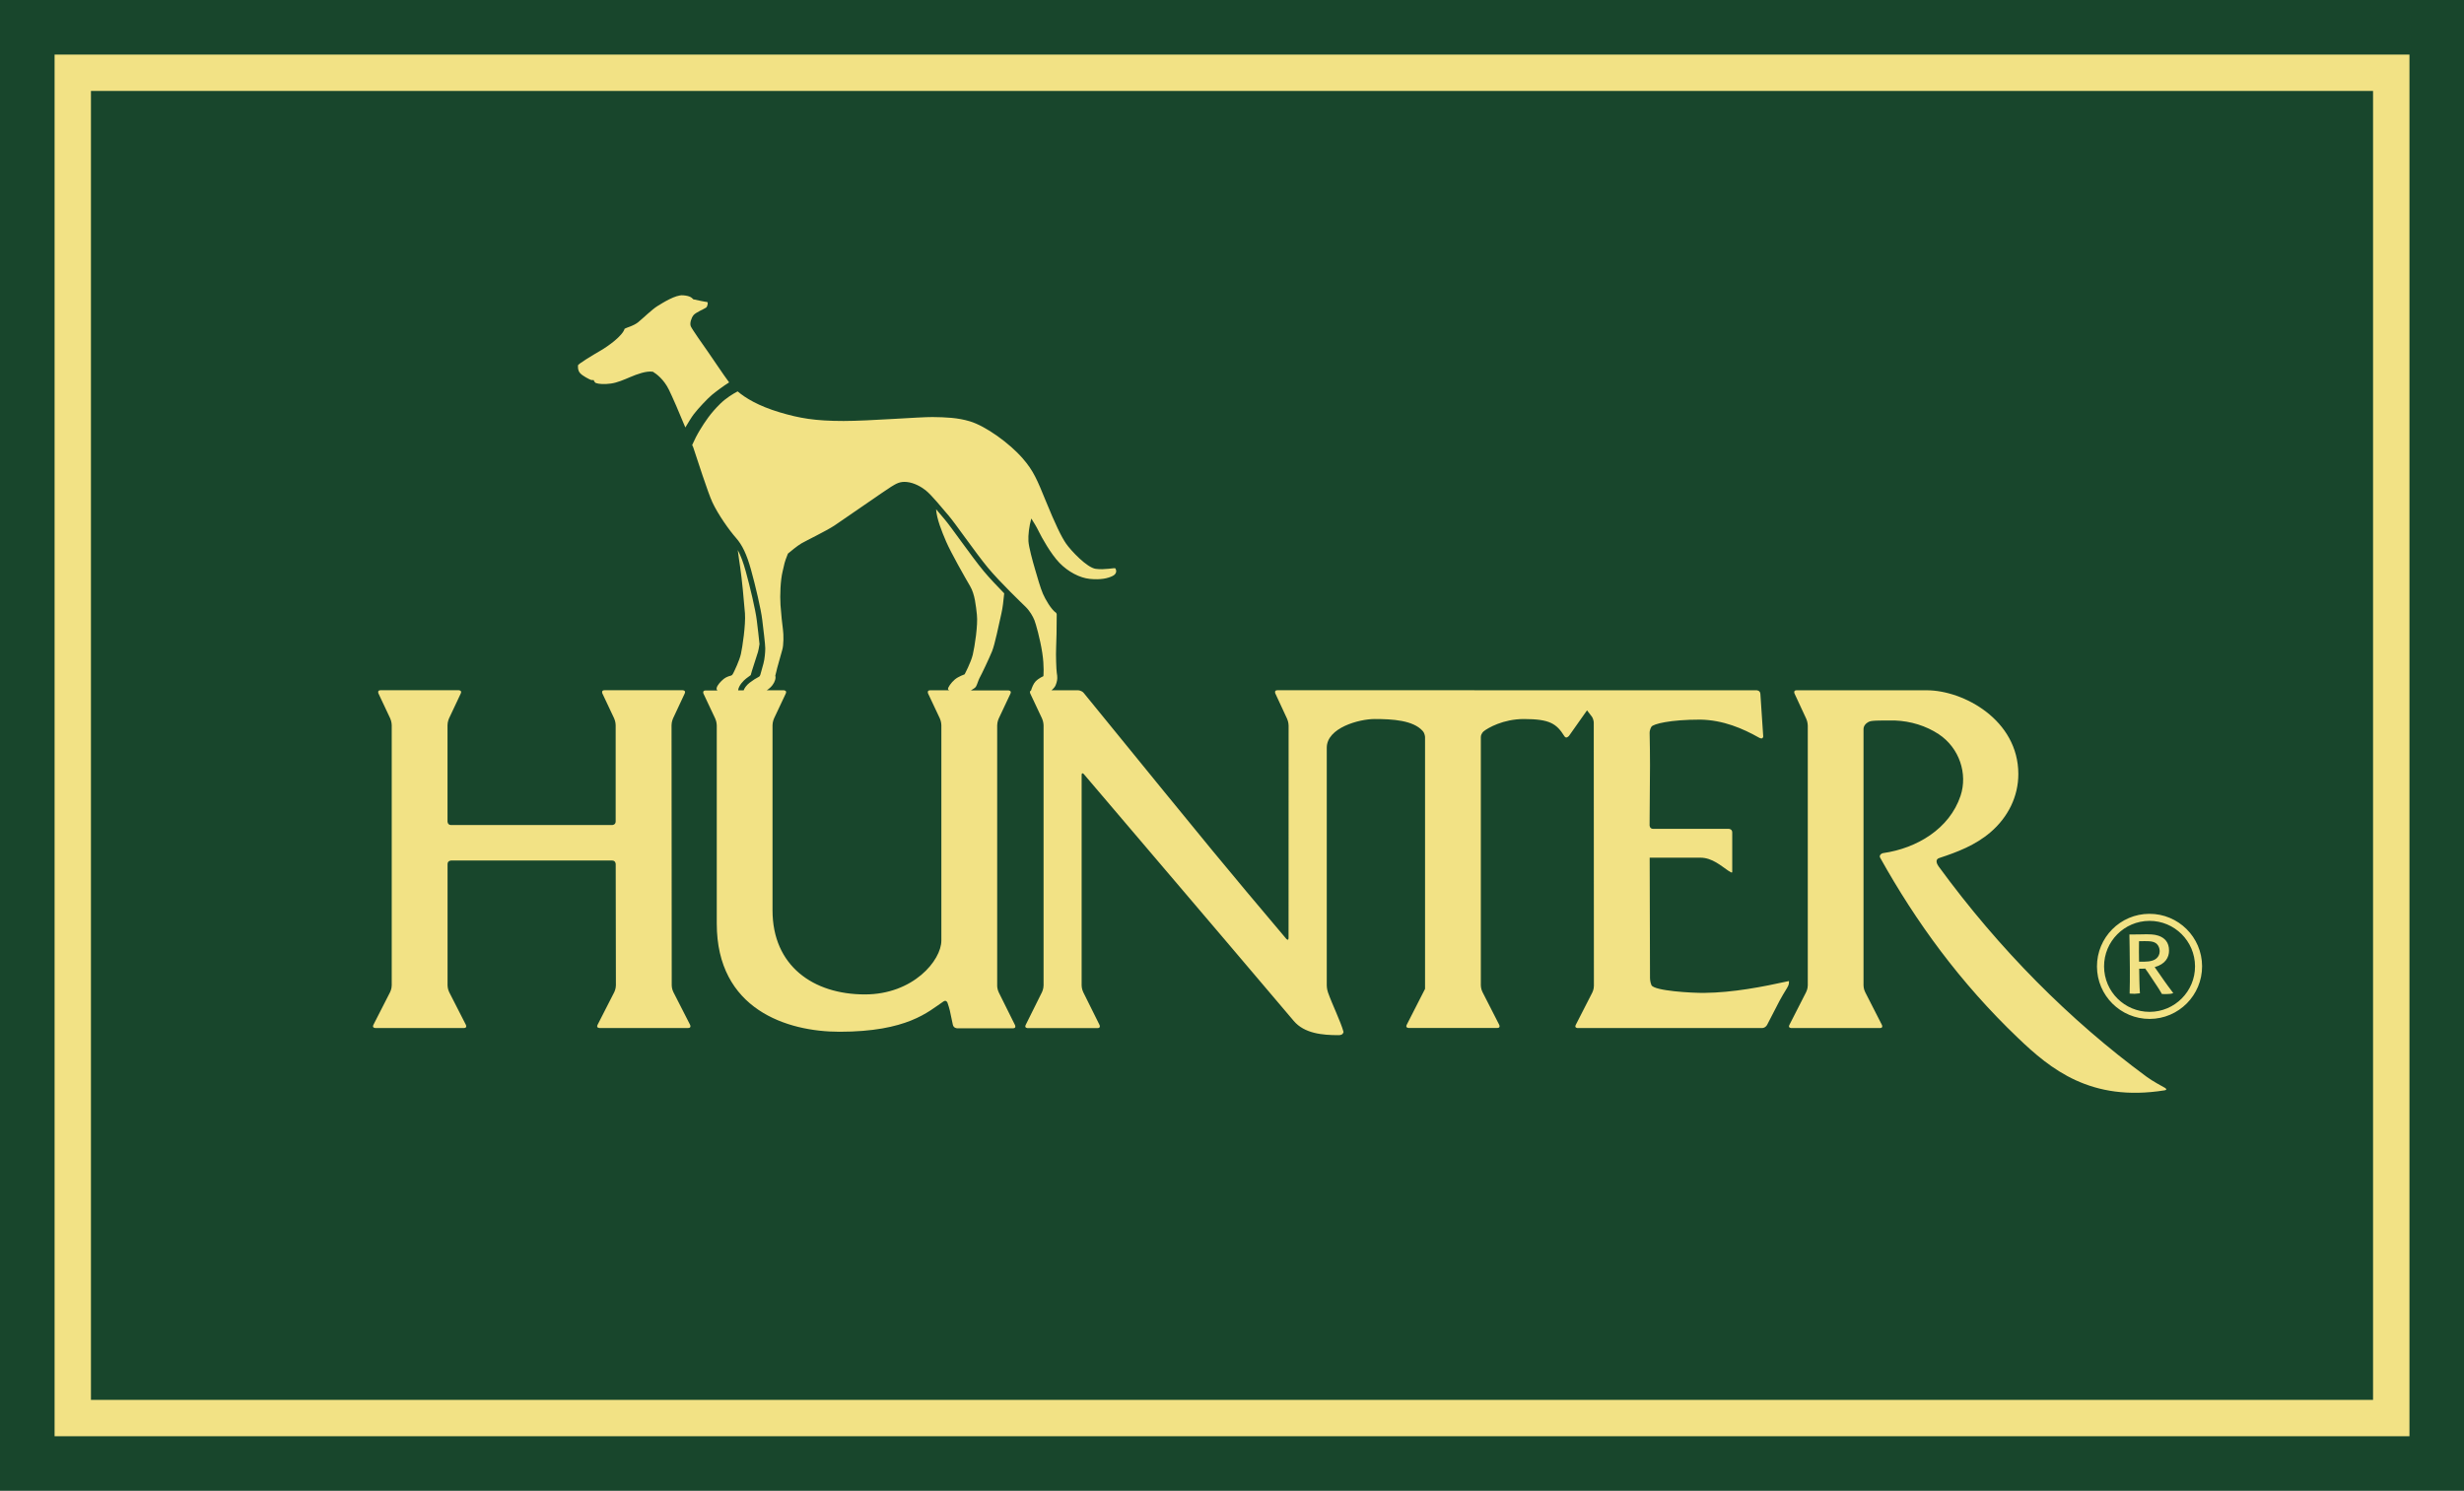
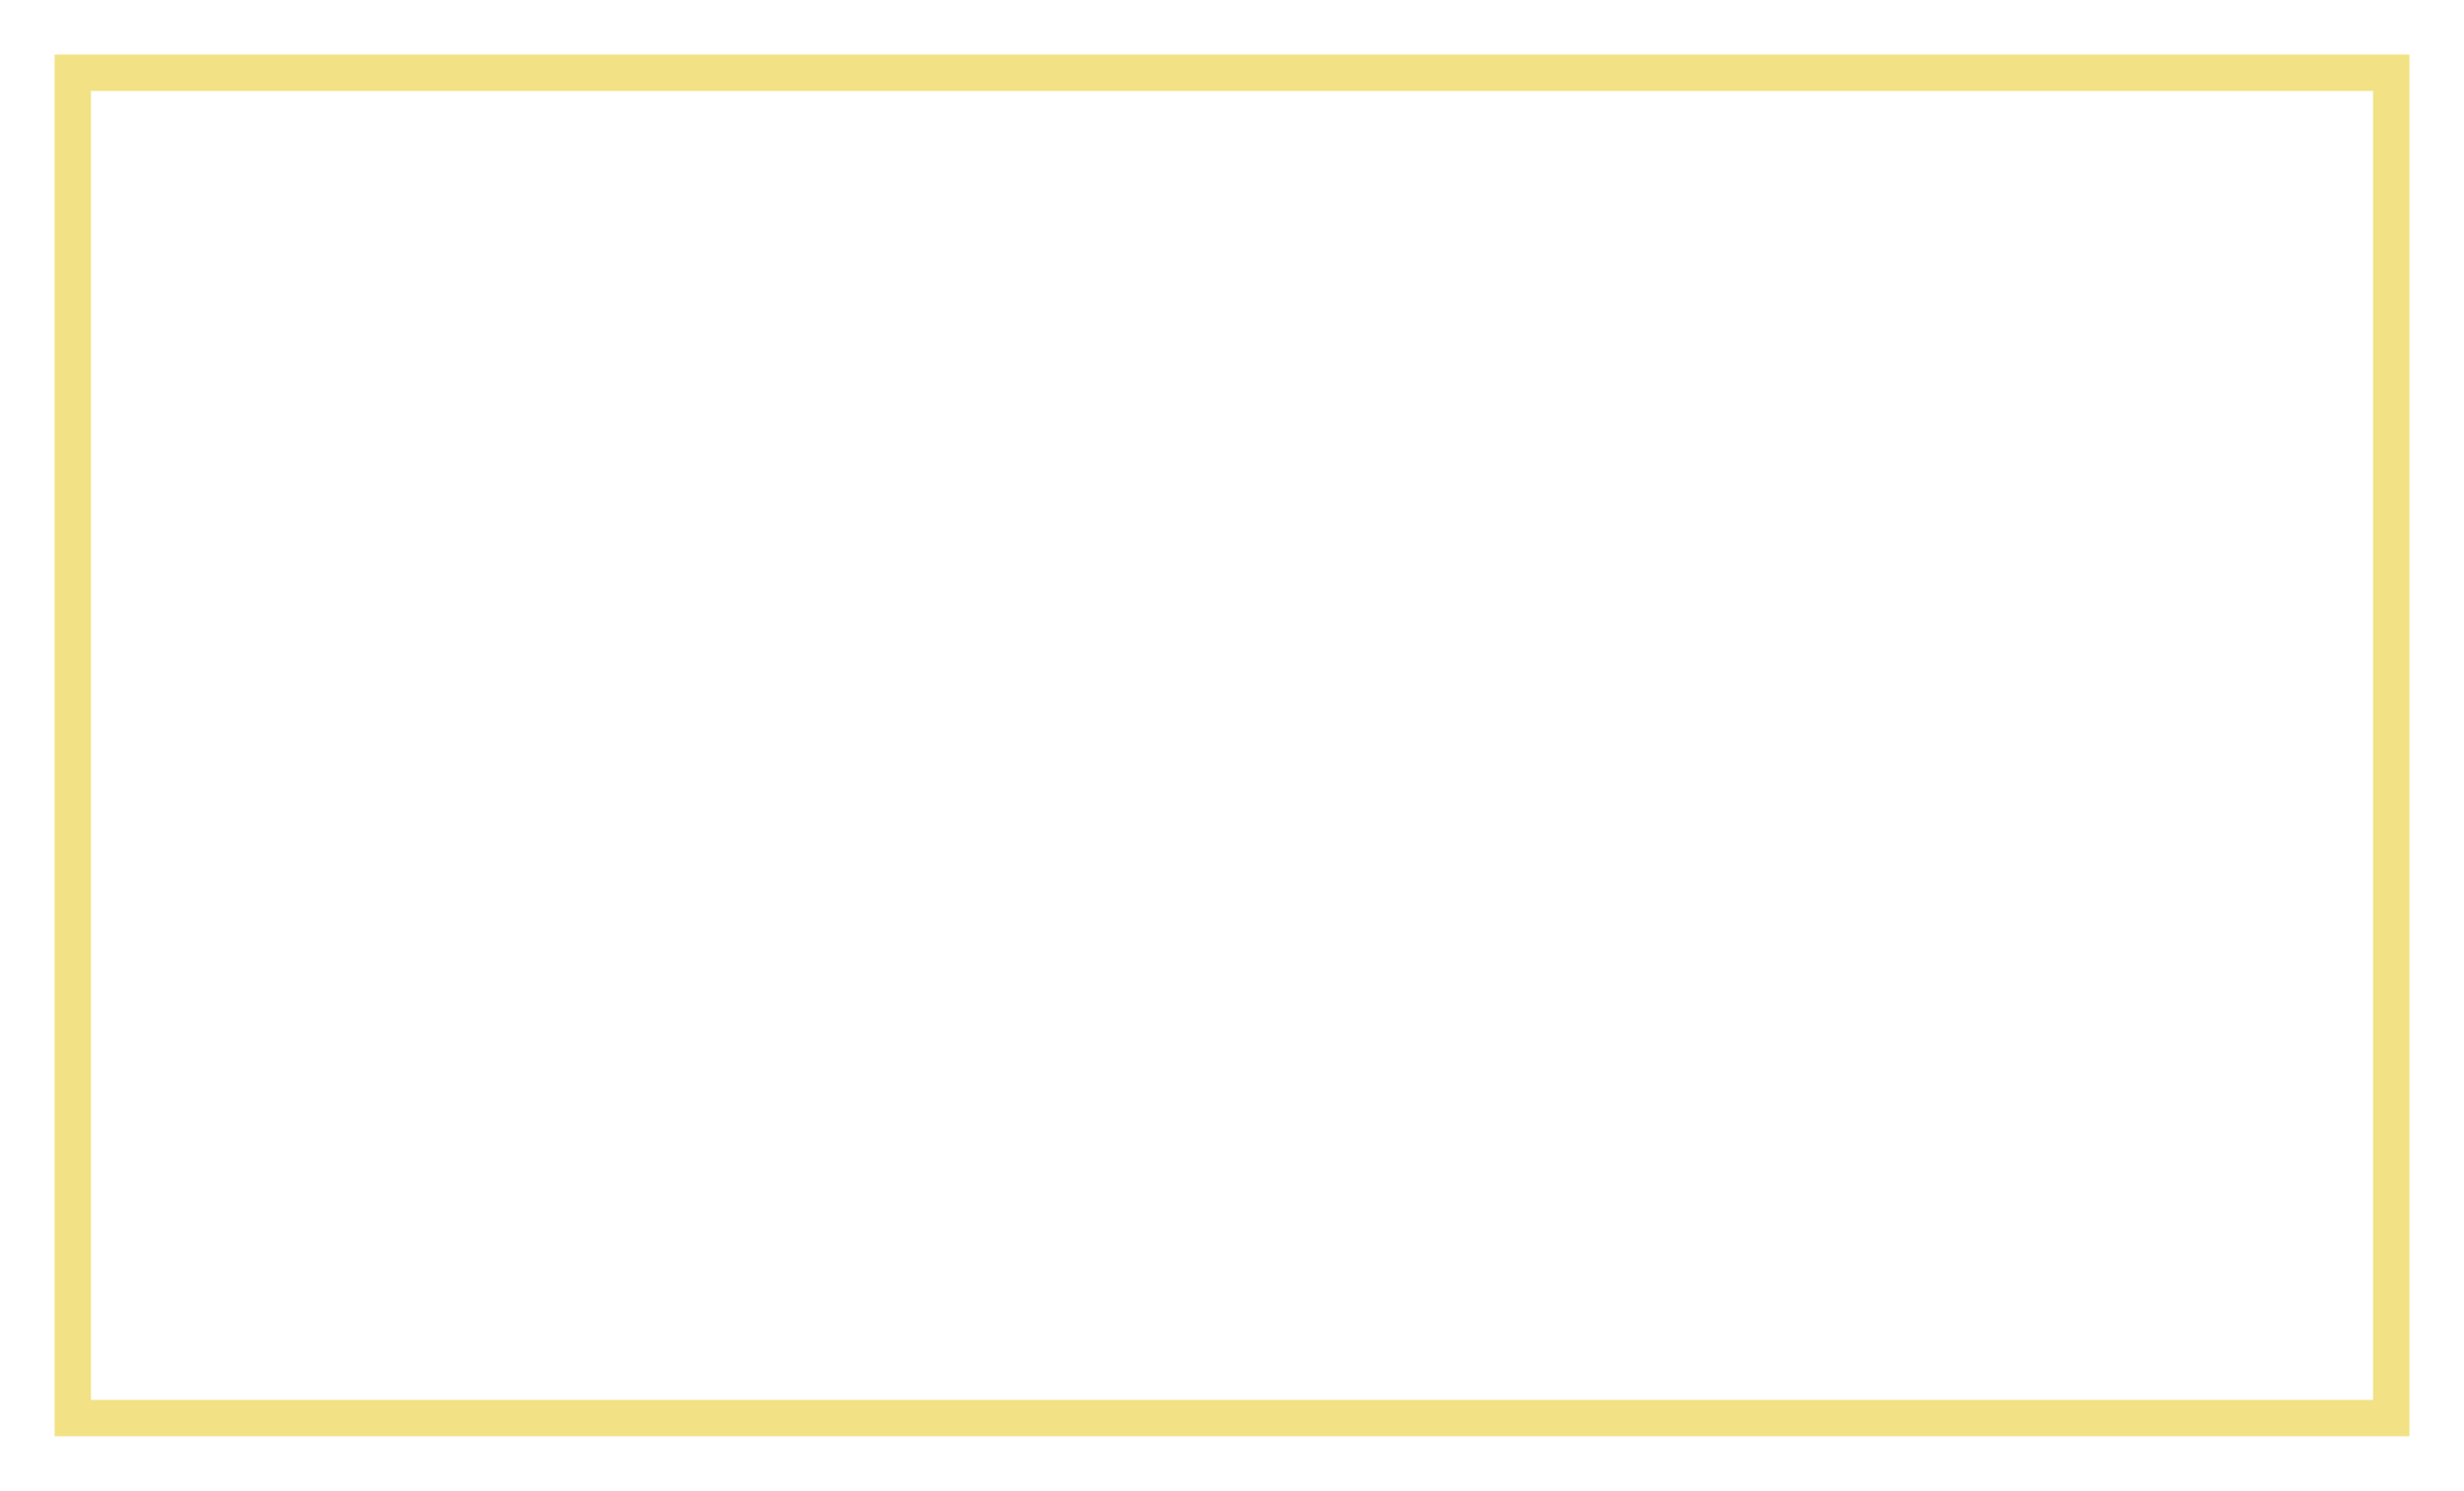
<svg xmlns="http://www.w3.org/2000/svg" version="1.1" id="レイヤー_1" x="0px" y="0px" viewBox="0 0 533.97 323.11" style="enable-background:new 0 0 533.97 323.11;" xml:space="preserve">
  <style type="text/css">
	.st0{fill:#18462C;}
	.st1{fill-rule:evenodd;clip-rule:evenodd;fill:#F2E285;}
	.st2{fill:#F2E285;}
</style>
  <g>
-     <polygon class="st0" points="0,323.11 0,0 533.97,0 533.97,323.11 0,323.11  " />
    <path class="st1" d="M19.71,19.71v283.7h494.55V19.71H19.71L19.71,19.71z M522.14,311.29H11.83V11.83h510.32V311.29L522.14,311.29z   " />
-     <path class="st2" d="M135.36,71.25c0.42-0.27,1.88-0.57,2.93-1.41c1.05-0.85,3.01-2.78,4.2-3.51c1.19-0.73,3.89-2.45,5.51-2.33   c1.62,0.12,1.93,0.57,2.24,0.87c0.66,0.15,2.68,0.58,2.97,0.58c0.3,0,0.15,0.95-0.19,1.22c-0.35,0.27-2.28,1.05-2.74,1.65   c-0.47,0.6-0.85,1.75-0.58,2.4c0.27,0.65,2.83,4.27,3.67,5.46c0.81,1.14,3.44,5.11,4.64,6.7c-1.25,0.78-2.95,2.05-3.77,2.74   c-0.94,0.79-2.94,2.92-3.88,4.14c-0.51,0.67-1.26,1.91-1.84,2.89c-1.26-3.09-2.85-6.74-3.56-8.18c-1.12-2.26-2.66-3.4-3.47-3.9   c-1.43-0.23-3.48,0.55-4.9,1.15c-1.42,0.6-2.82,1.22-4.2,1.41c-1.39,0.19-2.62,0.12-3.24-0.11c-0.34-0.13-0.5-0.65-0.5-0.65   s-0.39,0.04-0.62-0.04c-0.23-0.08-1.76-0.82-2.31-1.45c-0.5-0.58-0.47-1.1-0.47-1.68c0-0.31,3.24-2.25,4.89-3.21   C131.8,75.03,134.93,72.78,135.36,71.25L135.36,71.25z M226.11,157.34l0.01-0.15L226.11,157.34L226.11,157.34z M321.52,158.51   c0,0-0.61,0.49-0.61,1.27v53.77c0,0,0,0.78,0.36,1.47l3.62,7.09c0,0,0.36,0.69-0.42,0.69h-19.19c0,0-0.78,0-0.43-0.69l3.97-7.78   v-54.55c0,0,0-0.78-0.52-1.36c-2.05-2.3-6.52-2.58-10.39-2.58c-3.37,0-10.39,1.89-10.39,6.23v51.49c0,0,0,0.78,0.26,1.52   c0.91,2.6,2.76,6.32,3.38,8.6l-0.16,0.34c0,0-0.16,0.34-0.94,0.34c-3.49,0-7.38-0.36-9.69-3.08   c-12.18-14.37-12.18-14.37-45.46-53.46c0,0-0.51-0.6-0.51,0.19v45.56c0,0,0,0.78,0.35,1.48l3.52,7.08c0,0,0.35,0.7-0.43,0.7h-15.13   c0,0-0.78,0-0.43-0.7l3.52-7.08c0,0,0.35-0.7,0.35-1.48v-56.23v-0.14c0,0-0.01-0.78-0.34-1.49l-2.54-5.39c0,0-0.24-0.5,0.16-0.66   c0.18-0.6,0.53-1.5,1-1.98c0.67-0.69,1.68-1.13,1.68-1.13s0.22-2.09-0.25-5.11c-0.47-3.02-1.39-6.26-1.7-7.04   c-0.32-0.78-0.97-1.98-1.97-2.94c-0.52-0.51-5.45-5.22-8.1-8.41c-2.7-3.26-7.1-9.67-8.56-11.35c-1.31-1.51-3.62-4.39-4.93-5.43   c-0.92-0.73-2.47-1.64-4.07-1.8c-1.54-0.16-2.32,0.37-3.42,1.03c-1.13,0.69-10.55,7.26-12.29,8.41c-1.74,1.15-6.22,3.32-7.14,3.86   c-0.92,0.54-2.43,1.8-2.93,2.22c-0.85,2.14-0.7,1.99-1.16,3.9c-0.45,1.84-0.6,5.16-0.45,7.26c0.15,2.1,0.38,4.18,0.53,5.28   c0.15,1.1,0.18,3.35-0.16,4.46c-0.34,1.11-0.69,2.57-0.92,3.29c-0.23,0.72-0.43,1.83-0.58,2.28c0.18,0.49-0.11,1.39-0.61,2.03   c-0.27,0.35-0.67,0.77-1.24,1.12h3.67c0,0,0.78,0,0.45,0.71l-2.54,5.39c0,0-0.33,0.71-0.33,1.49l0,28.22v11.87   c0,12.04,8.81,18.24,20.02,18.24c10.46,0,16.57-7.37,16.57-11.68v-46.65c0,0,0-0.78-0.33-1.49l-2.54-5.39c0,0-0.33-0.71,0.45-0.71   h4.12c-0.16-0.07-0.26-0.17-0.26-0.32c0-0.29,0.63-1.3,1.47-2.01c0.75-0.64,2.13-1.13,2.13-1.13s1.36-2.54,1.77-4.26   c0.41-1.72,1.15-6.44,0.89-8.68c-0.21-1.82-0.42-4.4-1.47-6.17c-1.05-1.78-4.15-7.24-5.19-9.65c-0.98-2.28-2.04-4.92-2.18-7.02   c0.66,0.77,1.29,1.52,1.77,2.09c1.46,1.68,5.85,8.08,8.55,11.33c1.22,1.46,2.91,3.25,4.44,4.81c-0.14,1.53-0.34,3.21-0.6,4.33   c-0.58,2.53-1.4,6.65-2.02,8.2c-0.63,1.55-2.29,5.06-2.77,5.91c-0.23,0.46-0.49,1.38-0.74,1.79c-0.13,0.21-0.57,0.53-1.1,0.81h8.13   c0,0,0.78,0,0.45,0.71l-2.54,5.39c0,0-0.33,0.71-0.33,1.49v56.35c-0.01,0.15,0.02,0.86,0.34,1.51l3.52,7.08c0,0,0.35,0.7-0.43,0.7   h-12.1c0,0-0.78-0.01-0.94-0.77c-0.68-3.33-0.68-3.33-1.15-4.74c0,0-0.24-0.74-0.89-0.3c-3.3,2.22-7.82,6.56-22.53,6.56   c-11.33,0-26.59-4.82-26.59-23.44l0-42.94c0,0,0-0.78-0.33-1.49l-2.54-5.39c0,0-0.33-0.71,0.45-0.71h2.57   c-0.15-0.13-0.23-0.3-0.17-0.56c0.14-0.59,0.88-1.42,1.54-1.95c0.53-0.42,1.21-0.62,1.47-0.68c0.28-0.07,0.4-0.19,0.6-0.58   c0.2-0.39,1.31-2.67,1.64-4.13c0.33-1.46,1.06-6.32,0.88-8.81c-0.19-2.49-0.68-7.69-1.04-10.03c-0.16-1.05-0.36-2.39-0.52-3.7   c0.62,1.15,1.18,2.61,1.73,4.62c0.92,3.31,2.13,8.39,2.4,10.68c0.17,1.45,0.46,3.73,0.58,5.08c-0.12,0.78-0.23,1.39-0.33,1.72   c-0.53,1.72-1.41,4.3-1.57,5.01c-0.33,0.25-0.65,0.48-0.98,0.73c-0.55,0.42-1.65,1.52-1.75,2.58h1.2c0.11-0.41,0.61-1.13,1.28-1.65   c0.71-0.54,1.41-0.99,2.01-1.29c0.16-0.08,0.28-0.27,0.33-0.47c0.27-1.04,0.5-1.79,0.67-2.42c0.27-1,0.39-2.45,0.39-3.29   c0-0.84-0.42-4.22-0.65-6.14c-0.27-2.33-1.5-7.5-2.43-10.86c-0.93-3.36-1.9-5.39-3.28-6.95c-1.39-1.57-3.82-4.97-5.09-7.68   c-0.99-2.12-3.36-9.55-4.17-11.96L150,96.45c0.51-1.15,1.07-2.25,1.68-3.25c1.06-1.74,2.28-3.62,4.43-5.72   c1.25-1.22,2.75-2.13,3.74-2.65c1.67,1.42,4.47,3.15,9.13,4.54c4.26,1.27,7.63,1.87,13.84,1.87c5.51,0,16.51-0.88,19.28-0.85   c2.89,0.04,5.42,0.13,8.06,0.92c3.44,1.03,8.59,4.73,11.49,8.07c2.33,2.68,3.12,4.63,5.05,9.36c1.93,4.73,3.31,7.64,4.36,9.13   c1.05,1.49,4.48,5.16,6.4,5.42c1.93,0.27,4.05-0.27,4.24-0.11c0.38,0.61,0.19,1.27-0.58,1.65c-1.06,0.53-2.59,0.87-4.94,0.64   c-2.18-0.21-4.7-1.53-6.59-3.48c-1.89-1.95-3.89-5.59-4.44-6.73c-0.54-1.14-1.27-2.26-1.66-2.88c-0.46,1.64-0.7,3.59-0.62,4.9   c0.08,1.3,0.9,4.29,1.43,6.09c0.47,1.59,1.17,4.1,1.71,5.32c0.51,1.17,1.78,3.42,2.85,4.13c0.05,0.03,0.14,0.25,0.14,0.34   c-0.01,2.79-0.05,5.9-0.13,7.29c-0.08,1.44,0.04,4.75,0.14,5.35c0.1,0.6,0.1,0.71,0.11,1.17c0.01,0.46-0.21,1.47-0.61,1.98   c-0.15,0.19-0.35,0.43-0.64,0.66h5.73c0,0,0.78,0,1.27,0.6c29.77,36.55,29.77,36.55,43.86,53.25c0,0,0.5,0.6,0.51-0.18l0.01-46.01   c0,0,0-0.78-0.33-1.49l-2.54-5.47c0,0-0.33-0.71,0.45-0.71l103.83,0.01c0,0,0.78,0,0.83,0.78l0.62,9.28l-0.14,0.28   c0,0-0.14,0.28-0.82-0.1c-3.43-1.93-7.7-3.8-12.7-3.88c-6.58,0-10.15,0.94-10.56,1.53c0,0-0.41,0.59-0.4,1.37   c0.11,6.03,0.11,6.03-0.01,19.99c0,0-0.01,0.78,0.77,0.78h16.36c0,0,0.78,0,0.78,0.78v8.56c0,0.09-0.04,0.13-0.13,0.13   c0,0-0.13,0-0.78-0.43c-1.46-0.98-3.43-2.79-6-2.79H357.5l0.07,26.12c0,0,0,0.78,0.31,1.5c0.55,1.26,8.82,1.72,11.44,1.69   c6.26-0.07,12.57-1.3,18.36-2.57l0,0.42c0,0,0,0.42-0.41,1.08c-1.44,2.36-1.44,2.36-4.32,7.99c0,0-0.35,0.7-1.13,0.7h-39.91   c0,0-0.78,0-0.43-0.69l3.58-7c0,0,0.36-0.69,0.35-1.48l-0.03-57.02c0,0,0-0.78-0.48-1.4l-0.98-1.27l-3.89,5.51   c0,0-0.6,0.76-1.01,0.1c-1.71-2.73-3.17-3.72-8.77-3.73C325.76,155.84,322.42,157.78,321.52,158.51L321.52,158.51z M417.54,149.61   c7.94,0,19.85,6.41,19.85,18.16c0,4.83-2.2,9.32-6.02,12.6c-3.3,2.83-7.18,4.3-11.13,5.6c-0.99,0.32-0.46,1.36-0.13,1.81   c13.16,18,28.39,33.31,45.07,45.59c1.41,1.04,3.29,2,4,2.42c0,0,0.67,0.4-0.1,0.53c-16.03,2.56-24.71-4.61-31.75-11.34   c-12.53-11.96-22.13-25.16-29.9-39.11c-0.25-0.45,0.24-0.91,0.68-0.97c7.29-1.05,14.37-5.26,16.76-12.43   c1.58-4.76-0.25-10.37-4.73-13.34c-2.72-1.8-6.08-2.85-9.53-2.97c-5.31,0-5.31,0-6.14,0.62c0,0-0.63,0.47-0.63,1.25v55.54   c0,0,0,0.78,0.36,1.47l3.62,7.09c0,0,0.36,0.69-0.42,0.69H388.2c0,0-0.78,0-0.42-0.69l3.62-7.09c0,0,0.36-0.69,0.36-1.47v-56.29   c0,0,0-0.78-0.33-1.49l-2.54-5.47c0,0-0.33-0.71,0.45-0.71H417.54L417.54,149.61z M145.86,155.7c0,0-0.33,0.71-0.33,1.49   l0.04,56.37c0,0,0,0.78,0.36,1.47l3.62,7.09c0,0,0.35,0.69-0.43,0.69h-19.19c0,0-0.78,0-0.43-0.69l3.62-7.09   c0,0,0.35-0.69,0.35-1.47l-0.04-26.27c0,0,0-0.78-0.78-0.78l-34.88,0c0,0-0.78,0-0.78,0.78v26.27c0,0,0,0.78,0.35,1.47l3.62,7.09   c0,0,0.36,0.69-0.42,0.69H81.35c0,0-0.78,0-0.43-0.69l3.62-7.09c0,0,0.35-0.69,0.35-1.47v-56.37c0,0,0-0.78-0.33-1.49l-2.54-5.39   c0,0-0.33-0.71,0.45-0.71h16.93c0,0,0.78,0,0.45,0.71l-2.54,5.39c0,0-0.33,0.71-0.33,1.49v20.85c0,0,0,0.78,0.78,0.78h34.88   c0,0,0.78,0,0.78-0.78l0-20.85c0,0,0-0.78-0.33-1.49l-2.54-5.39c0,0-0.33-0.71,0.45-0.71h16.93c0,0,0.78,0,0.45,0.71L145.86,155.7   L145.86,155.7z M465.78,198.06c6.29-0.02,11.41,5.06,11.43,11.35c0.02,6.29-5.06,11.41-11.35,11.43   c-6.29,0.02-11.41-5.06-11.43-11.35C454.41,203.19,459.49,198.08,465.78,198.06L465.78,198.06z M465.79,199.59   c-5.44,0.02-9.84,4.45-9.82,9.89c0.02,5.44,4.45,9.84,9.89,9.83c5.44-0.02,9.84-4.45,9.82-9.89   C475.66,203.97,471.23,199.57,465.79,199.59L465.79,199.59z M463.74,215.29c-1.15,0.13-1.17,0.13-2.23,0.06   c0.05-1.77,0.06-3.56,0.05-5.33c-0.01-4.09-0.09-5.53-0.1-7.48l0.46,0l1.84-0.02l1.11-0.02c1,0,1.97-0.01,2.87,0.3   c1.41,0.47,2.31,1.47,2.31,3.22c0.01,1.46-0.77,2.94-3.11,3.59c0.31,0.42,1.74,2.5,2.07,2.97c0.57,0.8,0.83,1.17,1.96,2.66   c-0.44,0.18-0.82,0.19-1.19,0.2c-0.38,0.02-0.77,0.04-1.28-0.01l-0.22-0.38c-0.53-0.93-1.16-1.8-1.74-2.7   c-1.1-1.66-1.21-1.84-1.65-2.42c-0.57,0.02-0.67,0.04-1.31,0.02C463.59,210.95,463.62,213.76,463.74,215.29L463.74,215.29z    M463.55,208.44c1.39,0.01,2.9,0.05,3.78-0.72c0.45-0.39,0.69-0.95,0.69-1.54c0-0.38-0.09-0.84-0.35-1.26   c-0.59-0.89-1.57-0.94-2.94-0.94c-0.24,0-0.57,0-1.19,0.02C463.52,206.13,463.52,206.42,463.55,208.44L463.55,208.44z" />
  </g>
</svg>